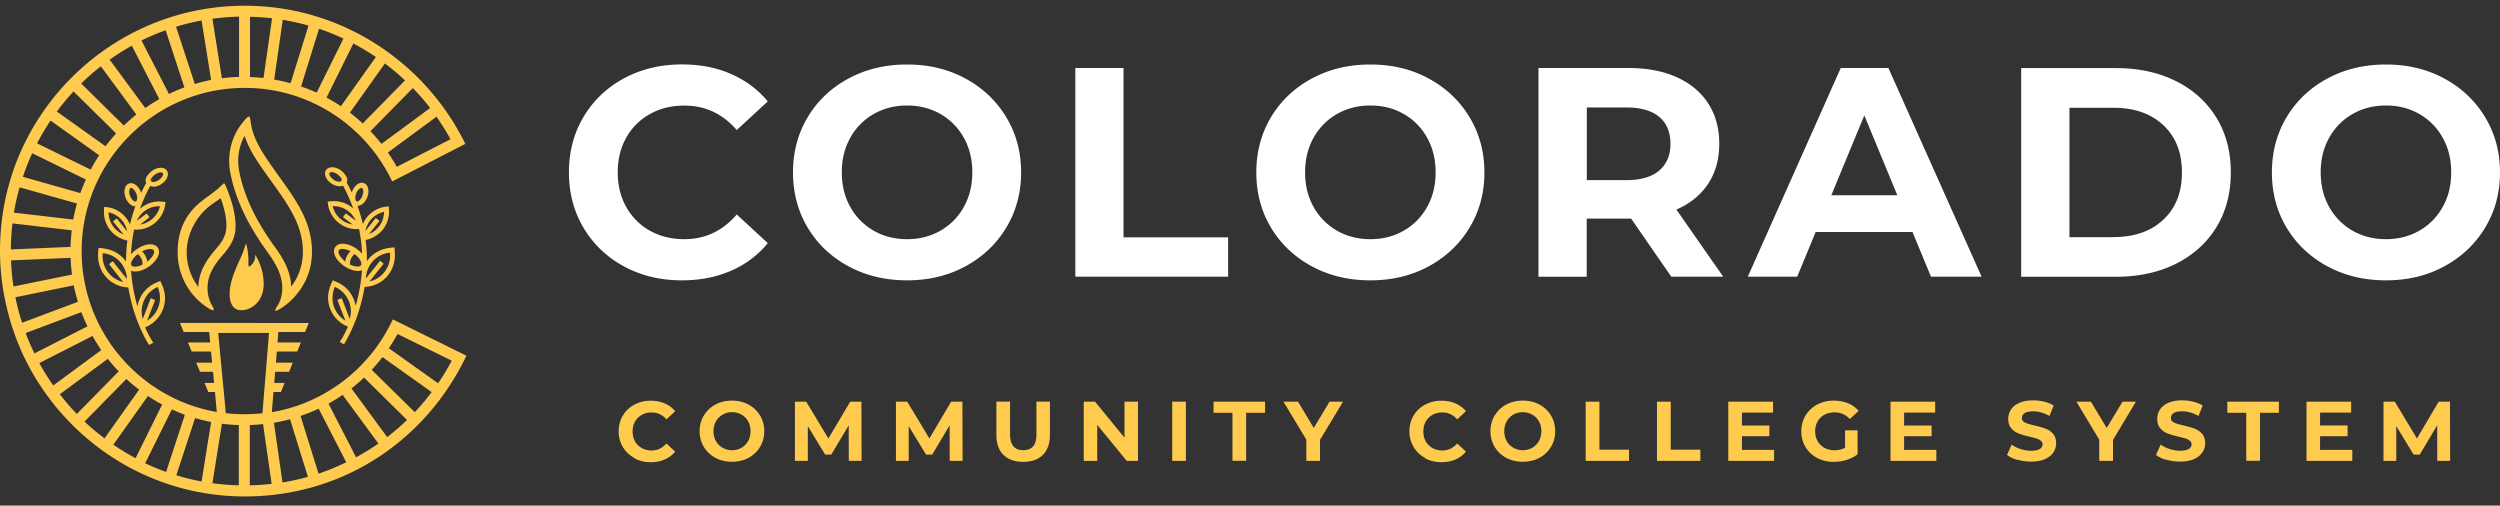
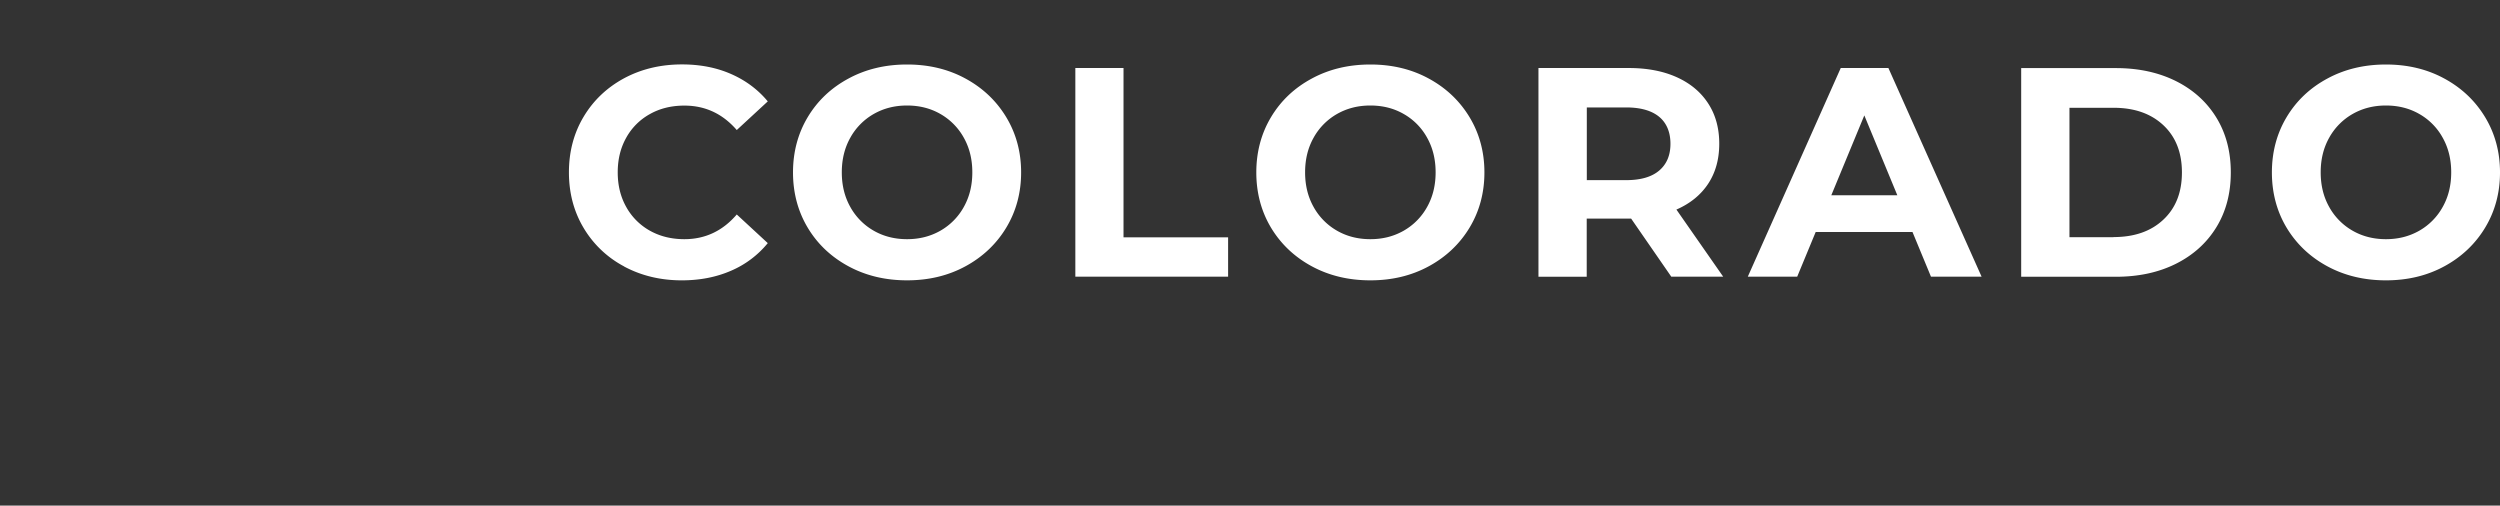
<svg xmlns="http://www.w3.org/2000/svg" viewBox="0 0 267 54">
  <rect x="0" y="0" width="267" height="54" fill="#333333" stroke="none" />
  <path d="M258.384 24.637a6.57 6.57 0 0 0 2.497-2.536c.609-1.085.908-2.31.908-3.695 0-1.385-.299-2.61-.908-3.695a6.509 6.509 0 0 0-2.497-2.536c-1.058-.608-2.246-.907-3.565-.907s-2.498.3-3.564.907a6.572 6.572 0 0 0-2.498 2.536c-.608 1.085-.907 2.31-.907 3.695 0 1.385.299 2.61.907 3.695a6.572 6.572 0 0 0 2.498 2.536c1.057.608 2.245.907 3.564.907s2.498-.3 3.565-.907zm-9.814 3.807c-1.852-1-3.302-2.376-4.36-4.125-1.047-1.75-1.571-3.724-1.571-5.904 0-2.18.524-4.153 1.571-5.903 1.048-1.75 2.498-3.124 4.36-4.125 1.852-1.002 3.939-1.497 6.249-1.497 2.311 0 4.388.495 6.231 1.497 1.843 1 3.293 2.366 4.359 4.125 1.058 1.75 1.591 3.724 1.591 5.903 0 2.18-.533 4.154-1.591 5.904-1.057 1.749-2.516 3.124-4.359 4.125s-3.92 1.497-6.231 1.497c-2.31 0-4.397-.496-6.249-1.497zm-22.846-3.124c2.226 0 4.004-.618 5.323-1.862 1.328-1.244 1.983-2.919 1.983-5.043 0-2.123-.664-3.807-1.983-5.042-1.329-1.244-3.097-1.862-5.323-1.862h-4.706V25.33h4.706zm-9.861-18.047h10.113c2.414 0 4.547.459 6.409 1.385 1.852.926 3.293 2.226 4.322 3.901 1.029 1.675 1.543 3.63 1.543 5.856 0 2.227-.514 4.182-1.543 5.857-1.029 1.674-2.47 2.975-4.322 3.901-1.853.926-3.995 1.385-6.409 1.385h-10.113V7.264Zm-13.227 13.584-3.527-8.532-3.527 8.532h7.063zm1.618 3.92h-10.338l-1.974 4.771h-5.276l9.926-22.284h5.089l9.954 22.284h-5.407zm-27.056-12.302c-.804-.664-1.983-1.001-3.527-1.001h-4.2v7.765h4.2c1.544 0 2.723-.337 3.527-1.02.805-.683 1.207-1.637 1.207-2.863 0-1.225-.402-2.217-1.207-2.881zm1.301 17.083-4.294-6.212h-4.744v6.212h-5.154V7.264h9.636c1.974 0 3.686.327 5.136.982 1.45.655 2.572 1.59 3.358 2.807.786 1.207 1.179 2.638 1.179 4.294 0 1.656-.393 3.078-1.188 4.285-.795 1.197-1.927 2.114-3.387 2.75l4.996 7.166h-5.529zm-28.58-4.921a6.572 6.572 0 0 0 2.498-2.536c.608-1.085.907-2.31.907-3.695 0-1.385-.299-2.61-.907-3.695a6.511 6.511 0 0 0-2.498-2.536c-1.057-.608-2.245-.907-3.565-.907-1.319 0-2.497.3-3.564.907a6.572 6.572 0 0 0-2.498 2.536c-.608 1.085-.907 2.31-.907 3.695 0 1.385.299 2.61.907 3.695a6.572 6.572 0 0 0 2.498 2.536c1.057.608 2.245.907 3.564.907 1.32 0 2.498-.3 3.565-.907zm-9.814 3.807c-1.852-1-3.302-2.376-4.359-4.125-1.048-1.75-1.572-3.724-1.572-5.904 0-2.18.524-4.153 1.572-5.903 1.047-1.75 2.497-3.124 4.359-4.125 1.852-1.002 3.939-1.497 6.249-1.497 2.311 0 4.388.495 6.231 1.497 1.843 1 3.293 2.366 4.36 4.125 1.057 1.75 1.59 3.724 1.59 5.903 0 2.18-.533 4.154-1.59 5.904-1.058 1.749-2.517 3.124-4.36 4.125-1.843 1.001-3.92 1.497-6.231 1.497-2.31 0-4.397-.496-6.249-1.497zm-25.259-21.18h5.145v18.084h11.17v4.2h-16.315Zm-14.408 17.373a6.572 6.572 0 0 0 2.498-2.536c.608-1.085.908-2.31.908-3.695 0-1.385-.3-2.61-.908-3.695a6.572 6.572 0 0 0-2.498-2.536c-1.057-.608-2.245-.907-3.564-.907-1.32 0-2.498.3-3.564.907a6.571 6.571 0 0 0-2.498 2.536c-.608 1.085-.908 2.31-.908 3.695 0 1.385.3 2.61.908 3.695a6.57 6.57 0 0 0 2.498 2.536c1.057.608 2.245.907 3.564.907s2.498-.3 3.564-.907zm-9.813 3.807c-1.853-1-3.312-2.376-4.36-4.125-1.048-1.75-1.572-3.724-1.572-5.904 0-2.18.524-4.153 1.572-5.903s2.498-3.124 4.36-4.125c1.852-1.002 3.938-1.497 6.249-1.497 2.31 0 4.388.495 6.231 1.497 1.843 1 3.293 2.366 4.359 4.125 1.057 1.75 1.591 3.724 1.591 5.903 0 2.18-.534 4.154-1.591 5.904-1.057 1.749-2.516 3.124-4.359 4.125s-3.92 1.497-6.231 1.497c-2.31 0-4.397-.496-6.25-1.497zm-23.97.01a11.004 11.004 0 0 1-4.322-4.107c-1.047-1.75-1.571-3.733-1.571-5.941 0-2.208.524-4.191 1.571-5.94 1.048-1.75 2.489-3.116 4.323-4.108 1.833-.982 3.891-1.478 6.183-1.478 1.928 0 3.677.337 5.23 1.02 1.562.683 2.872 1.656 3.93 2.928l-3.312 3.06c-1.507-1.74-3.368-2.61-5.595-2.61-1.375 0-2.61.299-3.686.907a6.43 6.43 0 0 0-2.526 2.526c-.608 1.085-.907 2.31-.907 3.695 0 1.385.299 2.61.907 3.695a6.516 6.516 0 0 0 2.526 2.536c1.085.608 2.31.907 3.686.907 2.227 0 4.088-.88 5.595-2.638l3.311 3.059a10.29 10.29 0 0 1-3.938 2.956c-1.572.683-3.321 1.02-5.249 1.02-2.264 0-4.322-.496-6.155-1.478" fill="#fff" />
-   <path d="m37.355 34.057-.645-1.665-.103-.271s0-.01-.01-.019l-.103-.262-.467.197.196.505.664 1.703a2.837 2.837 0 0 1-1.375-2.264c0-.16 0-.637.14-1.076.029-.084.057-.169.094-.243v-.02h.019c.477.207.888.534 1.188.964.514.749.645 1.637.402 2.451zm1.198-5.725c-.122.187-.6.197-1.17-.075-.028-.196-.019-.673.487-1.132.262.206.486.45.608.683.121.225.15.421.075.524zm-1.675-.393a3.162 3.162 0 0 1-.402-.384 2.057 2.057 0 0 1-.215-.308c-.122-.225-.15-.421-.075-.524.14-.206.673-.187 1.244.112-.384.393-.524.795-.552 1.104zm1.085-6.66c-.028-.179 0-.394.075-.609.075-.215.206-.393.346-.505.103-.075.197-.112.262-.094.131.047.225.403.056.842-.168.44-.467.646-.608.599-.065-.028-.112-.112-.14-.243m-1.095 2.095.805.608a2.582 2.582 0 0 1-1.188-.505 2.527 2.527 0 0 1-.945-1.45c.59-.018 1.17.16 1.646.524.356.271.637.627.814 1.03l-.748-.562-.3-.225-.318.403.225.168zm-.374-4.097a.27.27 0 0 1-.103.103c-.01 0-.028.009-.047.018a.348.348 0 0 1-.168.019 1.17 1.17 0 0 1-.533-.215c-.393-.262-.524-.608-.44-.73.084-.122.45-.122.833.14.037.029.075.057.103.085.028.028.065.065.112.103.028.028.065.065.093.103h.01c.103.121.187.262.14.364m4.528 3.368a2.57 2.57 0 0 1-1.61 2.376l.824-1.029.309-.374-.402-.318-.337.421-.767.964a2.57 2.57 0 0 1 1.992-2.04m-.813 4.912a2.809 2.809 0 0 1 1.422-.552h.018v.01a2.702 2.702 0 0 1-.252 1.505 2.82 2.82 0 0 1-1.937 1.563l1.31-1.637s0-.01.01-.02l.196-.242-.384-.319-.206.262-.271.347-1.03 1.281a2.849 2.849 0 0 1 1.142-2.208m-1.281 3.125.233-.028a3.307 3.307 0 0 0 2.311-1.291c.524-.683.74-1.562.674-2.423v-.065l-.019-.178v-.028l-.028-.225-.43.047c-.908.094-1.769.515-2.349 1.226-.056.065-.103.13-.15.196 0-.683-.027-1.357-.112-2.03 0-.075-.018-.15-.028-.225a3.072 3.072 0 0 0 2.498-3.134l-.01-.121V22.288l-.018-.243-.252.028c-.047 0-.094.01-.14.019h-.048a3.06 3.06 0 0 0-2.32 1.843c-.159-.655-.346-1.3-.58-1.946.403 0 .833-.365 1.048-.926.197-.515.15-1.03-.093-1.32a.671.671 0 0 0-.262-.186c-.234-.094-.515-.028-.758.168a1.645 1.645 0 0 0-.505.72c-.01.038-.028.066-.038.103a16.149 16.149 0 0 0-.542-1.057c.112-.206.112-.524-.281-.973 0 0-.01-.018-.019-.028l-.018-.018a2.202 2.202 0 0 0-.347-.31c-.589-.401-1.272-.401-1.543 0-.272.403-.019 1.03.57 1.432.262.178.562.29.824.3.159 0 .3-.01.42-.066.431.795.796 1.619 1.095 2.451l-.196-.168a3.072 3.072 0 0 0-2.133-.618l-.15.01h-.01l-.252.028.038.262.018.112c.272 1.572 1.712 2.694 3.303 2.554.093.477.177.954.234 1.431.046.403.074.805.093 1.207a3.273 3.273 0 0 0-.627-.552c-.916-.617-1.88-.692-2.245-.15-.187.281-.168.655.047 1.058.187.355.514.692.926.973.103.065.206.13.309.187.598.318 1.179.402 1.571.252-.046.786-.159 1.572-.318 2.358-.103.514-.224.991-.355 1.44a3.344 3.344 0 0 0-.187-.664 3.544 3.544 0 0 0-.57-.963 3.427 3.427 0 0 0-1.198-.89l-.487-.214-.168.383s-.019.038-.047.103v.01c-.019.056-.047.121-.084.215a.654.654 0 0 0-.047.121v.038c-.103.355-.206.86-.131 1.356v.019c.056.468.215.926.468 1.338.355.59.88 1.048 1.506 1.319l.122.056c-.281.618-.515 1.048-.627 1.254l-.038.056s-.037.065-.046.065l-.16.262.459.244.243-.44c.337-.58 1.291-2.395 1.824-4.996.047-.234.094-.468.131-.702m-23.509-8.082a2.513 2.513 0 0 1 1.647-.524 2.574 2.574 0 0 1-.945 1.45c-.356.271-.758.44-1.188.505l.804-.608.225-.169-.318-.402-.3.225-.748.561c.177-.402.449-.758.804-1.03m-.917-1.038c-.13.047-.44-.159-.608-.598-.168-.44-.074-.796.056-.842.066-.028.16.01.262.093.14.113.262.29.347.505.084.216.112.43.074.609-.018.121-.074.215-.13.243m-.384 6.287c.13-.234.346-.478.608-.683.515.458.515.935.486 1.132-.57.28-1.047.262-1.169.074-.075-.102-.047-.308.075-.523zm2.301-1.086c.075.113.047.31-.075.524a2.05 2.05 0 0 1-.215.309 3.155 3.155 0 0 1-.402.384c-.037-.31-.168-.711-.552-1.104.58-.3 1.104-.328 1.244-.113zm-.767 4.884c.29-.43.711-.749 1.188-.964h.01v.019c.037.084.065.159.093.243.15.44.15.917.14 1.076a2.847 2.847 0 0 1-1.375 2.264l.665-1.703.196-.505-.468-.196-.103.262v.018l-.103.272-.645 1.665a2.854 2.854 0 0 1 .402-2.451zM12.517 28.5l-.271-.346-.206-.262-.393.318.197.253s0 .01.009.019l1.31 1.637a2.844 2.844 0 0 1-1.937-1.562 2.875 2.875 0 0 1-.252-1.506l.018-.01c.515.056 1.01.234 1.422.552a2.877 2.877 0 0 1 1.142 2.208l-1.03-1.282zm-.14-4.48.823 1.028a2.57 2.57 0 0 1-1.609-2.376 2.57 2.57 0 0 1 1.993 2.04l-.777-.964-.337-.42-.402.317zm3.873-5.09.01-.01a.936.936 0 0 1 .093-.102c.037-.038.075-.075.112-.103.037-.028.066-.056.103-.084.393-.262.758-.262.833-.14.084.121-.047.458-.44.73a1.213 1.213 0 0 1-.533.214c-.047 0-.113 0-.169-.019-.018 0-.028-.009-.037-.018a.27.27 0 0 1-.103-.103c-.056-.103.028-.243.14-.365m.169 1.02c.271-.019.561-.122.823-.3.59-.402.842-1.029.57-1.43-.27-.403-.944-.403-1.543 0a1.845 1.845 0 0 0-.346.308l-.019.018s-.01.02-.019.02c-.393.439-.393.757-.28.972a22.49 22.49 0 0 0-.543 1.057.459.459 0 0 0-.037-.103c-.113-.299-.29-.552-.505-.72-.244-.196-.524-.253-.758-.168a.647.647 0 0 0-.262.187c-.243.28-.29.795-.094 1.319.215.57.646.935 1.048.926-.234.636-.43 1.291-.58 1.946a3.077 3.077 0 0 0-2.32-1.843h-.047c-.047 0-.093-.019-.14-.019l-.253-.028-.019.243v.215a3.08 3.08 0 0 0 2.498 3.135l-.028.224a18.338 18.338 0 0 0-.112 2.03c-.047-.065-.103-.13-.15-.196-.58-.711-1.44-1.132-2.348-1.226l-.43-.047-.028.225v.028l-.019.178v.065c-.075.861.14 1.731.674 2.423a3.326 3.326 0 0 0 2.31 1.291l.234.028c.038.234.084.468.131.702.533 2.6 1.488 4.416 1.825 4.996l.252.44.459-.244-.16-.262s-.018-.028-.046-.065l-.038-.056a12.283 12.283 0 0 1-.627-1.254l.122-.056c.627-.28 1.15-.74 1.506-1.32a3.32 3.32 0 0 0 .468-1.337v-.028c.075-.505-.019-1.001-.13-1.357v-.037c-.01-.047-.038-.084-.048-.131a1.742 1.742 0 0 0-.084-.215c-.028-.066-.047-.103-.047-.103l-.168-.384-.486.216c-.468.205-.88.514-1.198.888-.243.281-.43.608-.57.964-.085.215-.15.44-.188.664a18.011 18.011 0 0 1-.673-3.807c.393.15.973.074 1.571-.253.103-.056.206-.122.31-.187.401-.271.729-.618.925-.973.215-.402.234-.777.047-1.057-.365-.533-1.328-.468-2.236.15a3.307 3.307 0 0 0-.627.551c.019-.402.047-.804.094-1.206.056-.478.13-.955.234-1.432a3.1 3.1 0 0 0 3.302-2.563l.019-.112.037-.262-.252-.029h-.01l-.15-.018a3.072 3.072 0 0 0-2.132.617c-.075.056-.14.113-.197.169.3-.833.664-1.647 1.095-2.451a.998.998 0 0 0 .42.065M26.458 33.01c.261-.094.505-.225.72-.402.187-.15.346-.319.477-.515.29-.412.44-.908.486-1.403.047-.515 0-1.039-.102-1.544a7.09 7.09 0 0 0-.206-.73c-.103-.308-.197-.486-.328-.786-.028-.065-.177-.346-.262-.383 0 .103.019.206 0 .318a1.52 1.52 0 0 1-.458.804c-.037.038-.112.094-.16.094-.102.01-.102-.29-.093-.365a6.01 6.01 0 0 0-.037-.917 5.97 5.97 0 0 0-.16-.982c0-.028-.074-.215-.102-.122-.028.103-.243.805-.412 1.198-.187.421-.393.842-.57 1.272-.337.796-.636 1.628-.711 2.498-.047.608-.01 1.357.458 1.806.384.365 1.001.327 1.478.159m-5.285-2.348a6.21 6.21 0 0 1-1.254-3.714c0-1.712.796-3.462 2.133-4.678.262-.243.571-.459.899-.683.196-.14.402-.28.598-.43.038.093.066.196.103.29.402 1.197.561 2.17.496 2.975-.065.814-.477 1.44-1.123 2.189-.898 1.048-1.824 2.348-1.861 4.05m3.957-6.165c.093-1.132-.206-2.338-.543-3.358a16.422 16.422 0 0 0-.57-1.469.122.122 0 0 0-.113-.075c-.028 0-.065.01-.084.038a2.407 2.407 0 0 1-.243.234c-.646.654-1.778 1.337-2.451 1.955-1.497 1.356-2.17 3.068-2.161 5.127a7.022 7.022 0 0 0 3.358 6.015c.178.103.318.168.403.168.121 0 .13-.14-.075-.477a3.71 3.71 0 0 1-.496-1.899c0-1.403.739-2.498 1.628-3.517.71-.824 1.272-1.638 1.356-2.742m4.153 1.806a27.59 27.59 0 0 1-1.646-2.545c-1.067-1.87-1.778-3.723-2.114-5.5-.244-1.32-.038-2.62.58-3.743.514 1.553 1.487 2.92 2.357 4.154l.047.066c.178.243.355.495.533.739.898 1.244 1.74 2.423 2.386 3.732.168.337.318.693.44 1.039.477 1.347.589 2.722.327 3.957a5.994 5.994 0 0 1-1.113 2.414c-.047-1.731-.945-3.134-1.797-4.322m.337 6.343c-.196.318-.318.56-.178.56.075 0 .234-.074.506-.242 1.618-1.03 2.806-2.676 3.199-4.556.309-1.497.14-3.05-.365-4.482-.14-.393-.3-.776-.486-1.15-.814-1.647-1.937-3.106-2.994-4.603-1.048-1.478-2.208-3.097-2.517-4.921-.074-.43-.074-.795-.224-.795-.112 0-.356.262-.599.561-1.263 1.525-1.75 3.48-1.384 5.417.383 2.049 1.188 3.995 2.226 5.81a30.028 30.028 0 0 0 1.703 2.628c.832 1.151 1.618 2.395 1.618 3.883 0 .701-.159 1.356-.496 1.899m17.14 8.289-5.258-3.742c.328-.496.646-1.001.926-1.525l5.791 2.853c-.44.833-.926 1.637-1.46 2.414zm-2.489 3.087-4.602-4.528c.402-.43.795-.889 1.15-1.357l5.258 3.743c-.561.748-1.17 1.459-1.806 2.142zm-2.947 2.657-3.817-5.192c.468-.365.917-.758 1.348-1.16l4.593 4.528a24.542 24.542 0 0 1-2.124 1.824zm-3.32 2.16-2.948-5.725a17.7 17.7 0 0 0 1.506-.944l3.827 5.201a25.884 25.884 0 0 1-2.386 1.469zm-4.014 1.74-1.918-6.155a19.41 19.41 0 0 0 1.937-.776l2.947 5.725a25.78 25.78 0 0 1-2.975 1.216m-3.836.945-.917-6.38c.58-.103 1.16-.225 1.721-.384l1.909 6.156c-.889.253-1.796.45-2.713.599m-3.49.318v-6.446c.477-.019.945-.047 1.413-.103l.917 6.38a23.96 23.96 0 0 1-2.33.16m-1.17 0c-.953-.02-1.898-.103-2.824-.225l1.01-6.352c.599.075 1.197.121 1.806.14v6.436zm-3.975-.412a24.255 24.255 0 0 1-2.704-.664l2.002-6.11c.562.17 1.132.31 1.712.422l-1.02 6.352zm-6.034-1.946 2.853-5.753c.45.205.908.402 1.385.58l-2.002 6.1a25.85 25.85 0 0 1-2.227-.918m-3.405-1.992L15.8 42.29c.487.328.992.636 1.516.917l-2.835 5.725a24.313 24.313 0 0 1-2.376-1.44Zm-3.078-2.47 4.472-4.547c.43.402.88.777 1.356 1.141l-3.695 5.202c-.74-.561-1.45-1.15-2.124-1.787M6.39 42.103l5.126-3.78c.365.468.749.908 1.16 1.338l-4.471 4.547a22.888 22.888 0 0 1-1.815-2.105Zm-2.18-3.33 5.67-2.891c.29.514.598 1.02.935 1.506l-5.127 3.78a26.056 26.056 0 0 1-1.487-2.386m-1.47-3.209 5.96-2.236c.197.515.412 1.03.646 1.516l-5.66 2.89a24.86 24.86 0 0 1-.936-2.17m-.383-1.104a24.229 24.229 0 0 1-.711-2.722l6.23-1.273c.122.6.271 1.18.44 1.76zm-1.18-6.66 6.362-.272c.02.599.075 1.197.15 1.787l-6.25 1.272a22.868 22.868 0 0 1-.261-2.788Zm.16-3.949 6.324.74c-.066.58-.112 1.169-.131 1.767l-6.37.272c0-.936.065-1.871.167-2.779m.768-3.854 6.127 1.73c-.159.562-.29 1.132-.402 1.713l-6.334-.74c.15-.916.356-1.824.609-2.703zm1.347-3.64 5.725 2.807c-.215.477-.411.964-.59 1.45l-6.136-1.74c.29-.86.627-1.703 1-2.526m1.956-3.48 5.192 3.705c-.327.496-.627 1.01-.907 1.534L3.957 15.31c.44-.843.917-1.647 1.441-2.433Zm2.46-3.106 4.547 4.481c-.402.44-.776.898-1.141 1.366l-5.192-3.704a24.481 24.481 0 0 1 1.786-2.152m2.91-2.685 3.798 5.155c-.468.374-.917.757-1.338 1.178L8.672 8.92a23.177 23.177 0 0 1 2.105-1.843m3.303-2.19 2.937 5.698c-.514.29-1.02.608-1.506.945l-3.798-5.155a25.867 25.867 0 0 1 2.367-1.497m3.61-1.646 2.003 6.1c-.561.205-1.113.44-1.647.701L15.11 4.326a24.279 24.279 0 0 1 2.582-1.094zm3.836-1.048 1.02 6.352c-.59.113-1.17.262-1.74.43l-2.002-6.108a24.107 24.107 0 0 1 2.722-.674zm4.005-.412V8.21a16.9 16.9 0 0 0-1.834.15l-1.01-6.353c.935-.13 1.88-.206 2.853-.234m-2.227 33.782h5.417l-.702 8.58a17.794 17.794 0 0 1-3.91-.01l-.814-8.57ZM26.7 1.791c.795.019 1.581.075 2.357.16l-.916 6.38a24.262 24.262 0 0 0-1.441-.103Zm3.508.328c.936.159 1.853.355 2.741.617l-1.917 6.156c-.571-.16-1.151-.29-1.75-.393l.917-6.38zm6.474 2.002L33.82 9.893a18.066 18.066 0 0 0-1.665-.655l1.918-6.165a24.5 24.5 0 0 1 2.61 1.048zm3.462 1.964-3.733 5.258a23.056 23.056 0 0 0-1.535-.926l2.863-5.773c.833.44 1.637.917 2.414 1.45m3.106 2.489-4.519 4.603c-.44-.402-.889-.795-1.366-1.16l3.733-5.249a24.8 24.8 0 0 1 2.152 1.815m2.675 2.947-5.192 3.827a20.036 20.036 0 0 0-1.178-1.357l4.527-4.603a24.779 24.779 0 0 1 1.843 2.124m2.18 3.34-5.734 2.947c-.29-.524-.609-1.03-.955-1.525l5.192-3.827a25.208 25.208 0 0 1 1.497 2.405zm1.712 23.126-7.41-3.658-.467-.224c-2.376 5.136-7.175 8.934-12.92 9.907l.178-2.152h.795l.393-.973h-1.104l.094-1.188h1.488l.392-.973H29.47l.094-1.188h2.18l.392-.973h-2.497l.093-1.113h2.854l.392-.964-13.752-.01.393.974h2.722l.103 1.113h-2.376l.402.973h2.068l.112 1.188h-1.693l.402.973h1.394l.112 1.188h-1.02l.403.973h.71l.197 2.133C14.97 42.58 8.72 35.423 8.72 26.826c0-9.617 7.812-17.438 17.42-17.438 6.95 0 12.957 4.097 15.745 9.991l.42-.215 7.391-3.798-.037-.075c-.16-.328-.328-.636-.496-.955C44.7 6.17 36.055.612 26.14.612 15.679.612 6.642 6.777 2.45 15.674.861 19.052 0 22.831 0 26.807c0 3.976.982 8.102 2.713 11.6 4.285 8.645 13.154 14.614 23.426 14.614 10.272 0 18.757-5.679 23.154-13.996l.056-.112c.15-.28.29-.57.43-.851l.038-.075zm210.475 11.226-.01-3.798-1.861 3.125h-.655l-1.852-3.04v3.713h-1.366v-6.324h1.206l2.367 3.93 2.32-3.93h1.207l.019 6.324zm-9.074-1.178v1.178h-4.893v-6.324h4.771v1.17h-3.321v1.375h2.938v1.141h-2.938v1.46zm-11.329-3.958h-2.021v-1.188h5.51v1.188h-2.021v5.127h-1.468zm-8.514 5.033c-.467-.13-.842-.308-1.122-.533l.496-1.104c.271.197.589.356.963.477a3.61 3.61 0 0 0 1.123.178c.411 0 .72-.065.917-.187.196-.122.299-.29.299-.496 0-.15-.056-.28-.178-.374a1.456 1.456 0 0 0-.449-.243c-.187-.056-.43-.122-.748-.197-.477-.112-.88-.224-1.179-.346a1.852 1.852 0 0 1-.786-.552c-.215-.252-.327-.59-.327-1.01a1.8 1.8 0 0 1 .299-1.001c.197-.3.496-.533.898-.711.402-.178.889-.262 1.469-.262.402 0 .795.047 1.179.14.383.094.72.234 1.01.412l-.449 1.113c-.58-.327-1.169-.496-1.749-.496-.412 0-.711.066-.908.197a.603.603 0 0 0-.29.524c0 .215.112.374.337.486.224.103.571.206 1.029.309.486.112.879.224 1.179.346.308.112.57.3.786.543.215.243.327.58.327 1 0 .365-.103.693-.299.992-.206.3-.506.534-.908.711-.402.178-.898.262-1.469.262-.495 0-.982-.065-1.45-.206m-5.716-2.114v2.245H224.2v-2.264l-2.442-4.06h1.553l1.684 2.807 1.693-2.807h1.431zM215.47 49.12c-.467-.13-.842-.308-1.122-.533l.495-1.104c.272.197.59.356.964.477a3.61 3.61 0 0 0 1.123.178c.411 0 .72-.065.917-.187.196-.122.299-.29.299-.496 0-.15-.056-.28-.178-.374a1.456 1.456 0 0 0-.449-.243c-.187-.056-.43-.122-.748-.197-.477-.112-.88-.224-1.179-.346a1.852 1.852 0 0 1-.786-.552c-.215-.252-.327-.59-.327-1.01a1.8 1.8 0 0 1 .299-1.001c.196-.3.496-.533.898-.711.402-.178.889-.262 1.469-.262.402 0 .795.047 1.179.14.383.094.72.234 1.01.412l-.449 1.113c-.58-.327-1.169-.496-1.749-.496-.412 0-.711.066-.908.197a.603.603 0 0 0-.29.524c0 .215.112.374.337.486.224.103.571.206 1.029.309.477.112.87.224 1.179.346.308.112.57.3.786.543.215.243.327.58.327 1 0 .365-.103.693-.299.992-.197.3-.506.534-.908.711-.402.178-.898.262-1.469.262-.495 0-.982-.065-1.45-.206m-8.671-1.047v1.178h-4.893v-6.324h4.771v1.17h-3.321v1.375h2.938v1.141h-2.938v1.46zm-9.748-2.087h1.338v2.564a3.835 3.835 0 0 1-1.188.598c-.449.14-.908.206-1.366.206-.655 0-1.244-.14-1.768-.42a3.136 3.136 0 0 1-1.235-1.16 3.188 3.188 0 0 1-.449-1.685c0-.627.149-1.188.449-1.684a3.124 3.124 0 0 1 1.244-1.17 3.76 3.76 0 0 1 1.787-.42c.552 0 1.057.093 1.506.28.449.188.833.459 1.132.814l-.935.87a2.17 2.17 0 0 0-1.638-.71c-.402 0-.757.084-1.075.252a1.778 1.778 0 0 0-.73.711 2.06 2.06 0 0 0-.262 1.057c0 .402.084.74.262 1.048.178.309.421.543.73.72.308.169.664.262 1.057.262.421 0 .804-.093 1.141-.271v-1.852zm-7.578 2.087v1.178h-4.893v-6.324h4.781v1.17h-3.321v1.375h2.928v1.141h-2.928v1.46zm-12.508-5.146h1.469v5.127h3.162v1.197h-4.631zm-7.615 0h1.468v5.127h3.162v1.197h-4.63zm-5.706 4.921c.299-.168.533-.412.711-.72.169-.309.262-.655.262-1.048s-.084-.74-.262-1.048a1.812 1.812 0 0 0-.711-.72 2.029 2.029 0 0 0-1.01-.262c-.374 0-.711.084-1.011.262a1.884 1.884 0 0 0-.711.72 2.148 2.148 0 0 0-.252 1.048c0 .393.084.739.252 1.048.169.308.412.542.711.72.3.168.637.262 1.011.262.374 0 .711-.084 1.01-.262zm-2.778 1.076a3.16 3.16 0 0 1-1.235-1.17 3.178 3.178 0 0 1-.449-1.674c0-.618.149-1.179.449-1.675a3.159 3.159 0 0 1 1.235-1.17c.523-.28 1.113-.42 1.777-.42.664 0 1.244.14 1.768.42.524.281.936.674 1.235 1.17.3.496.449 1.057.449 1.675 0 .617-.149 1.179-.449 1.674a3.16 3.16 0 0 1-1.235 1.17c-.524.28-1.113.42-1.768.42s-1.244-.14-1.777-.42zm-8.664.01a3.119 3.119 0 0 1-1.226-1.16 3.197 3.197 0 0 1-.449-1.685c0-.627.15-1.188.449-1.684.3-.496.711-.888 1.226-1.16a3.648 3.648 0 0 1 1.759-.42c.552 0 1.038.093 1.487.29.44.196.814.467 1.114.832l-.936.87c-.43-.496-.954-.74-1.59-.74-.393 0-.739.085-1.048.263a1.84 1.84 0 0 0-.721.72 2.148 2.148 0 0 0-.252 1.048c0 .393.084.74.252 1.048.169.308.412.542.721.72a2.15 2.15 0 0 0 1.048.262c.626 0 1.16-.253 1.59-.748l.936.87c-.3.365-.674.645-1.123.842-.449.196-.945.29-1.488.29-.645 0-1.225-.14-1.749-.421m-11.227-1.965v2.245h-1.459v-2.264l-2.442-4.06h1.553l1.684 2.807 1.684-2.807h1.441zm-9.347-2.89h-2.021v-1.189h5.501v1.188h-2.02v5.127h-1.46zm-4.975-1.189h-1.46v6.324h1.46zm-5.118 0v6.324h-1.197l-3.153-3.845v3.845h-1.441v-6.324h1.207l3.143 3.836v-3.836zm-14.371 5.679c-.505-.496-.748-1.216-.748-2.142v-3.546h1.459v3.49c0 1.131.468 1.702 1.413 1.702.458 0 .805-.14 1.048-.412.243-.271.355-.701.355-1.29v-3.49h1.441v3.546c0 .926-.252 1.637-.748 2.142-.506.505-1.207.748-2.105.748-.898 0-1.609-.252-2.105-.748m-5.744.645-.01-3.798-1.861 3.125h-.655l-1.853-3.04v3.713h-1.365v-6.324h1.206l2.367 3.93 2.32-3.93h1.207l.019 6.324zm-10.778 0-.01-3.798-1.861 3.125h-.655l-1.852-3.04v3.713h-1.376v-6.324h1.207l2.367 3.93 2.33-3.93h1.197l.019 6.324zm-11.46-1.403c.3-.168.534-.412.712-.72.168-.309.252-.655.252-1.048s-.084-.74-.253-1.048a1.816 1.816 0 0 0-.71-.72 2.03 2.03 0 0 0-1.01-.262 1.938 1.938 0 0 0-1.722.982 2.148 2.148 0 0 0-.262 1.048c0 .393.084.739.262 1.048.168.308.402.542.71.72.3.168.637.262 1.011.262.374 0 .711-.084 1.01-.262zm-2.787 1.076a3.162 3.162 0 0 1-1.235-1.17 3.184 3.184 0 0 1-.45-1.674c0-.618.15-1.179.45-1.675.3-.495.71-.888 1.235-1.17.523-.28 1.113-.42 1.768-.42s1.244.14 1.768.42c.524.281.935.674 1.235 1.17.3.496.449 1.057.449 1.675 0 .617-.15 1.179-.45 1.674-.299.496-.71.89-1.234 1.17-.524.28-1.113.42-1.768.42s-1.245-.14-1.768-.42zm-8.654.01a3.114 3.114 0 0 1-1.226-1.16 3.194 3.194 0 0 1-.449-1.685c0-.627.15-1.188.45-1.684a3.11 3.11 0 0 1 1.225-1.16 3.647 3.647 0 0 1 1.759-.42 3.67 3.67 0 0 1 1.487.29c.44.196.814.467 1.113.832l-.935.87c-.43-.496-.954-.74-1.59-.74-.394 0-.74.085-1.048.263a1.84 1.84 0 0 0-.72.72 2.144 2.144 0 0 0-.253 1.048c0 .393.084.74.252 1.048.169.309.412.542.72.72.31.169.655.262 1.048.262.627 0 1.16-.252 1.59-.748l.936.87c-.299.365-.673.645-1.122.842-.45.196-.945.29-1.488.29-.645 0-1.225-.14-1.75-.421" fill="#ffcb4f" />
</svg>